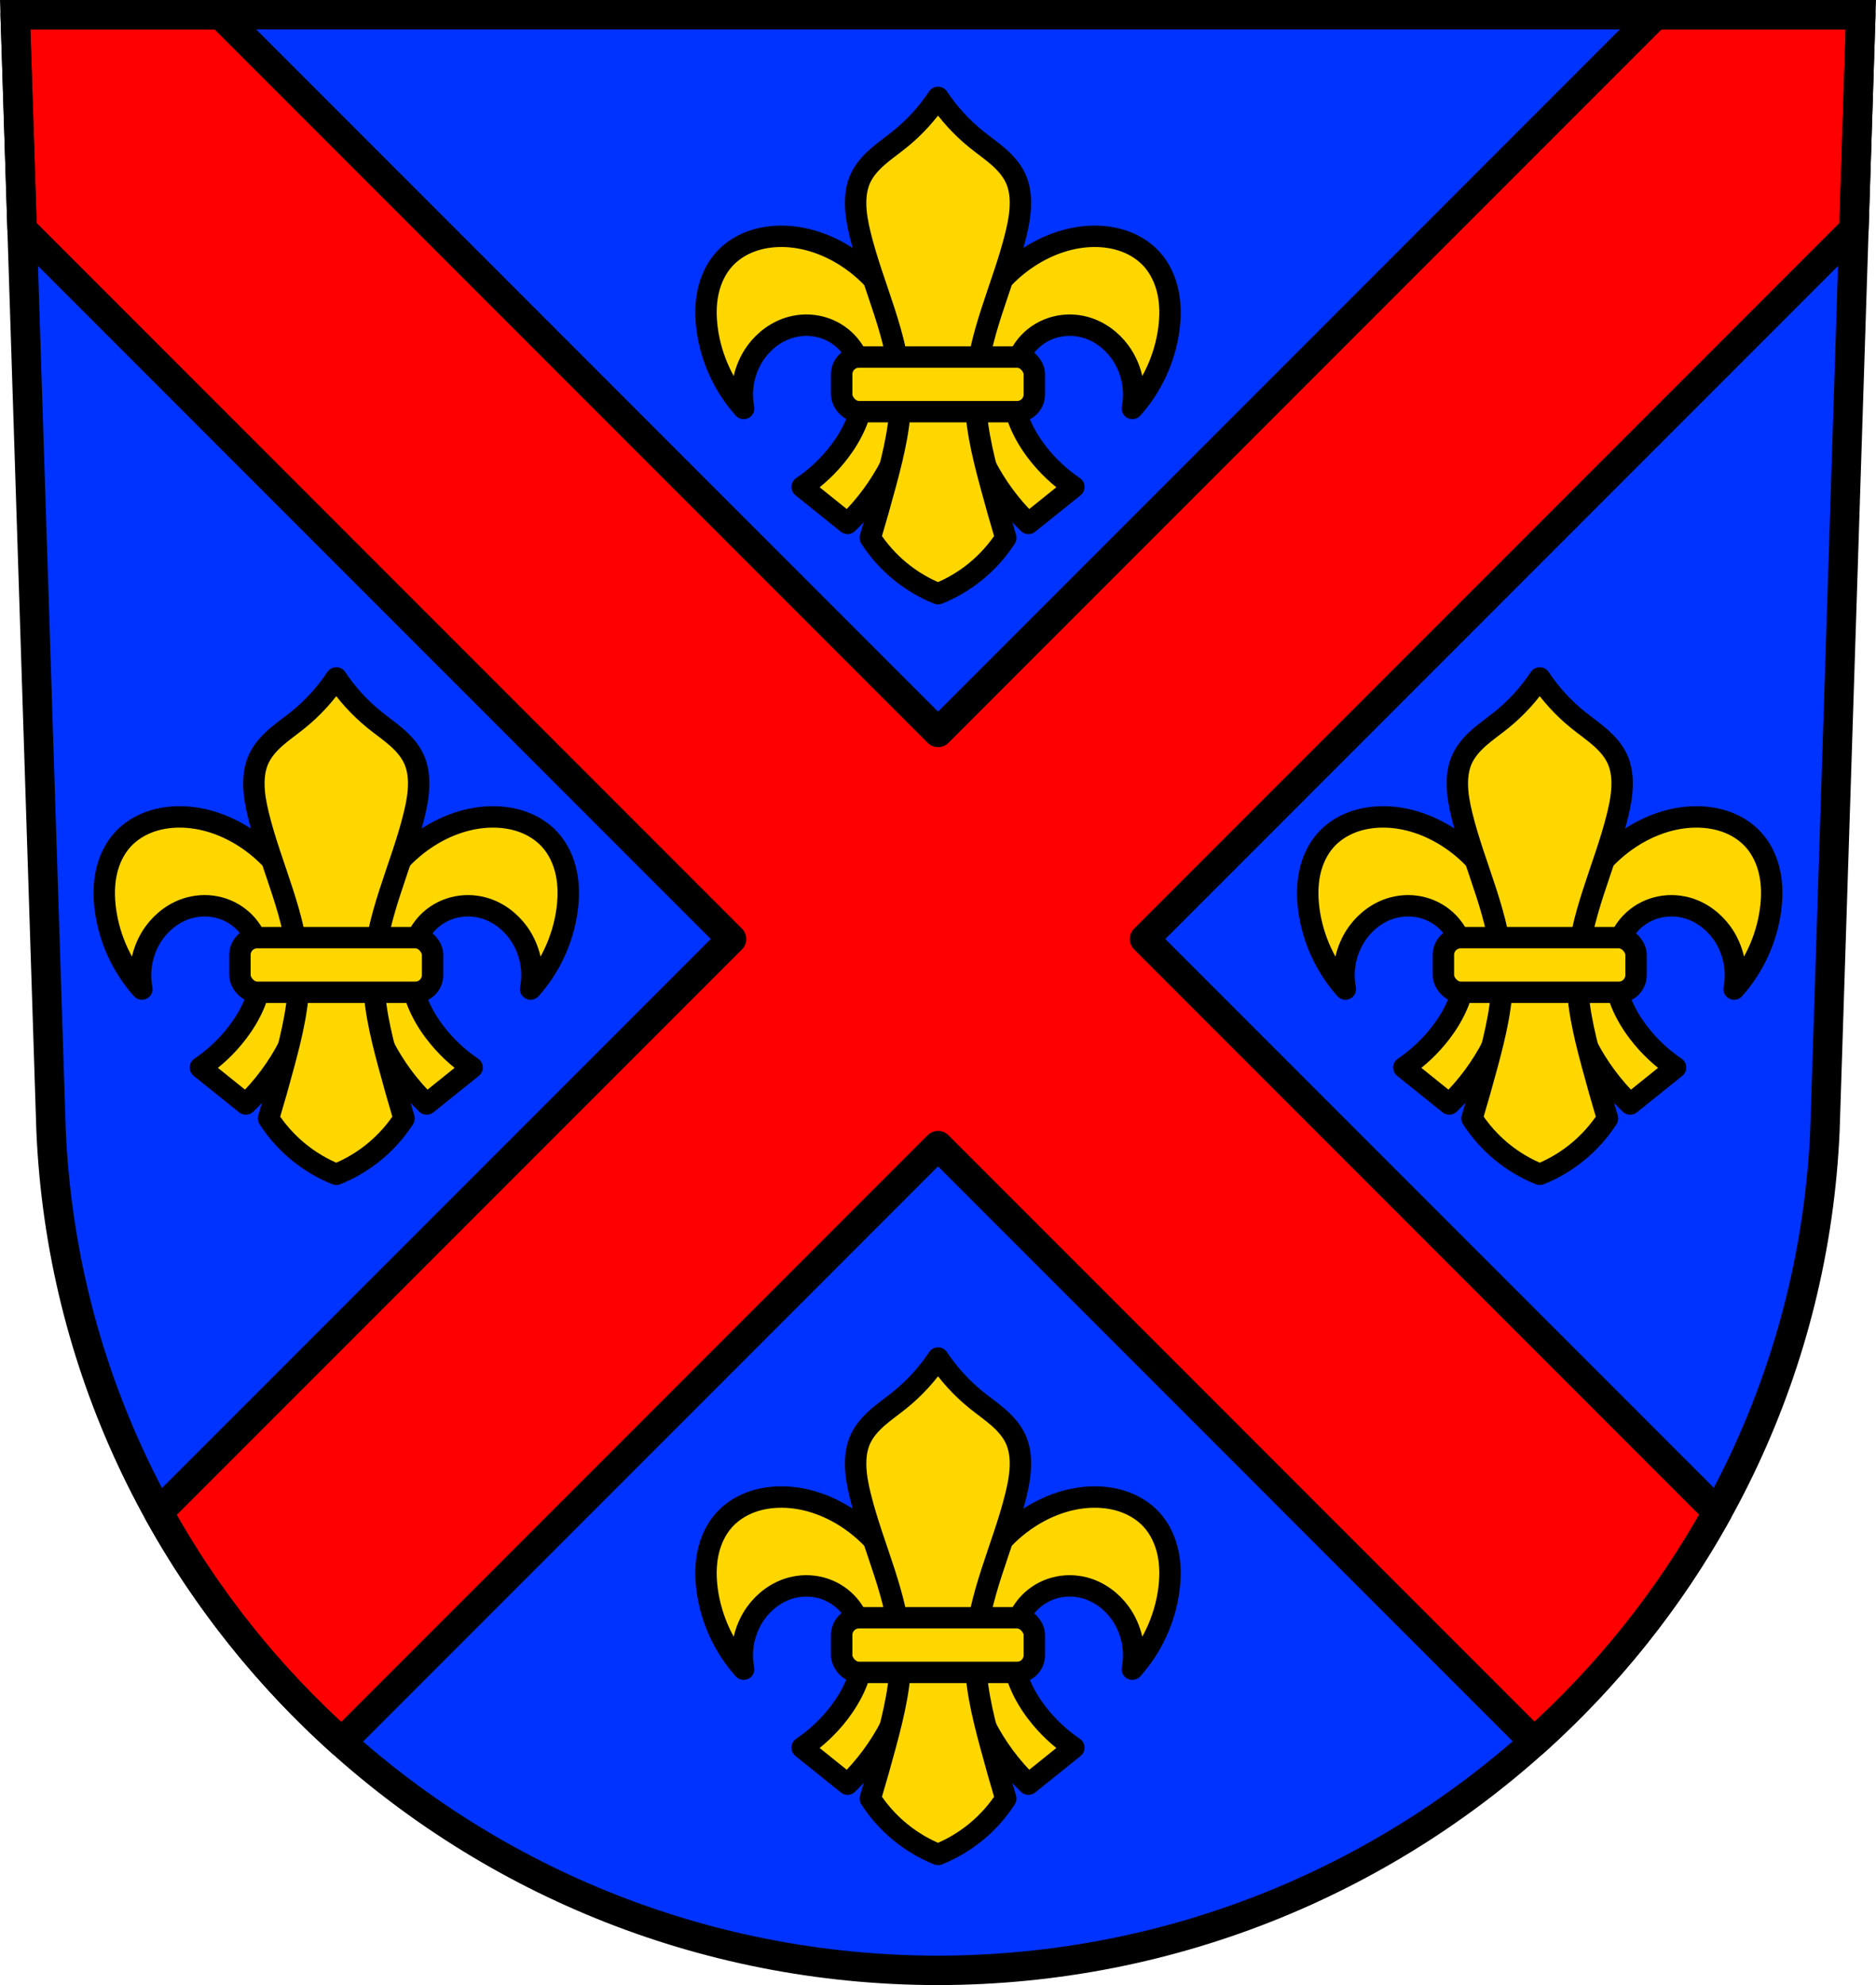
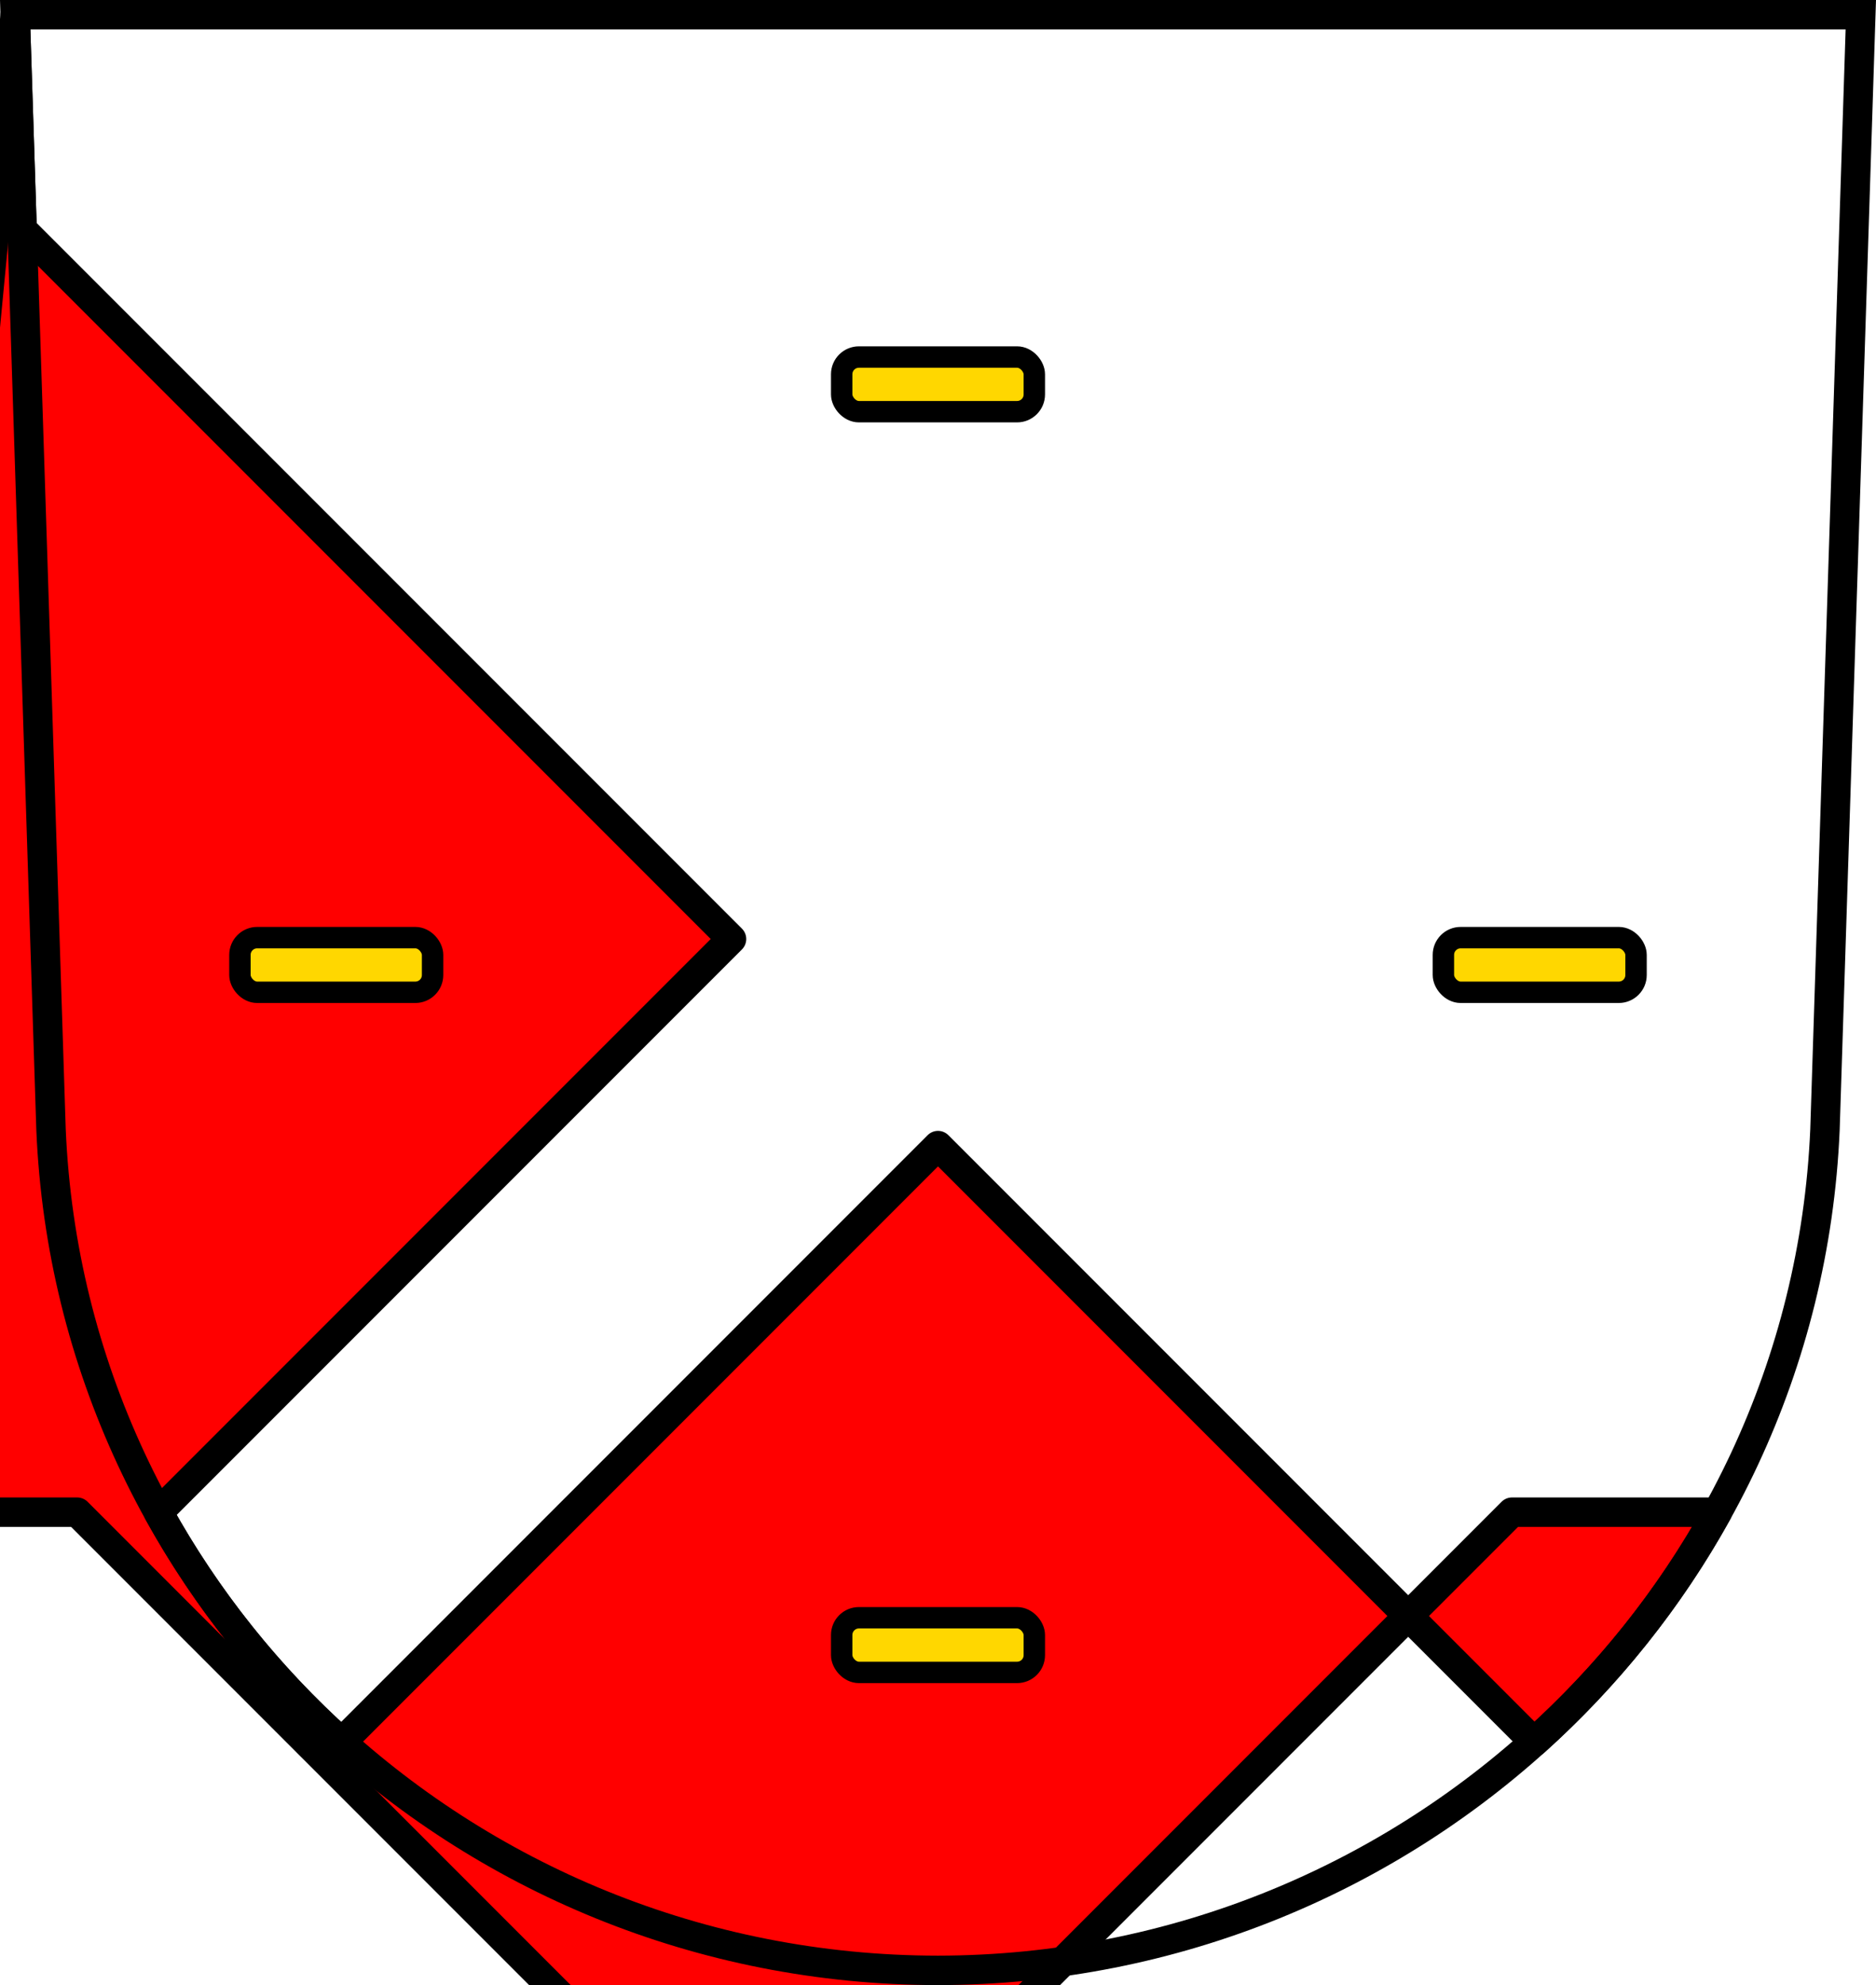
<svg xmlns="http://www.w3.org/2000/svg" xmlns:xlink="http://www.w3.org/1999/xlink" width="701.33" height="741.77" viewBox="0 0 701.334 741.769">
  <defs>
-     <path id="0" d="m-521.31 119.49c-3.987-.035-7.998.557-11.734 1.947-3.737 1.391-7.195 3.595-9.879 6.543-3.131 3.439-5.138 7.815-6.109 12.363-.972 4.548-.941 9.271-.322 13.881 1.466 10.925 6.284 21.376 13.637 29.588-1.45-7.266.271-15.11 4.631-21.1 3.212-4.412 7.854-7.835 13.12-9.264 3.647-.989 7.555-1.015 11.205-.037 3.65.978 7.03 2.96 9.635 5.697 2.368 2.488 4.081 5.571 5.092 8.854 1.01 3.282 1.329 6.76 1.084 10.186-.57 7.976-4.157 15.513-9.01 21.871-3.88 5.088-8.592 9.538-13.893 13.12l16.98 13.637c6.551-6.337 12.05-13.76 16.209-21.871 4.426-8.635 7.338-18.1 7.977-27.785.546-8.283-.591-16.708-3.604-24.443-4.046-10.39-11.488-19.399-20.84-25.471-7.194-4.67-15.607-7.643-24.18-7.719zm116.5 0c-8.577.076-16.992 3.048-24.19 7.719-9.352 6.072-16.794 15.08-20.84 25.471-3.01 7.736-4.148 16.16-3.602 24.443.639 9.682 3.55 19.15 7.977 27.785 4.158 8.111 9.658 15.534 16.209 21.871l16.98-13.637c-5.301-3.583-10.01-8.03-13.895-13.12-4.849-6.358-8.434-13.896-9-21.871-.245-3.426.072-6.903 1.082-10.186 1.01-3.282 2.724-6.366 5.092-8.854 2.605-2.737 5.987-4.72 9.637-5.697 3.65-.978 7.558-.952 11.205.037 5.267 1.429 9.909 4.851 13.12 9.264 4.36 5.99 6.081 13.832 4.631 21.1 7.353-8.212 12.17-18.663 13.637-29.588.619-4.61.649-9.333-.322-13.881-.972-4.548-2.981-8.924-6.111-12.363-2.684-2.948-6.14-5.152-9.877-6.543-3.737-1.391-7.748-1.982-11.734-1.947z" stroke-width="8" fill="#ffd700" stroke-linejoin="round" stroke="#000" fill-rule="evenodd" />
    <rect id="1" width="72.02" x="-499.07" y="164.6" rx="6.449" height="20.423" stroke-width="8" fill="#ffd700" stroke-linejoin="round" stroke="#000" stroke-linecap="round" />
-     <path id="2" d="m-479.79 46.37c-3.952 5.939-8.817 11.268-14.373 15.742-2.731 2.2-5.628 4.194-8.262 6.51-2.633 2.316-5.03 5-6.453 8.205-1.237 2.779-1.703 5.856-1.713 8.898-.013 4.04.753 8.05 1.713 11.977 4.77 19.522 14.462 38.09 15.06 58.18.347 11.703-2.442 23.255-5.475 34.564-1.843 6.871-3.783 13.717-5.818 20.533 2.996 4.631 6.703 8.802 10.951 12.32 4.311 3.571 9.179 6.467 14.373 8.555 5.194-2.088 10.06-4.984 14.373-8.555 4.248-3.518 7.955-7.689 10.951-12.32-2.036-6.817-3.976-13.662-5.818-20.533-3.03-11.309-5.821-22.861-5.475-34.564.595-20.09 10.288-38.655 15.06-58.18.96-3.928 1.724-7.933 1.711-11.977-.001-3.042-.474-6.119-1.711-8.898-1.426-3.204-3.822-5.889-6.455-8.205-2.633-2.316-5.53-4.31-8.262-6.51-5.556-4.474-10.421-9.804-14.373-15.742z" stroke-width="8" fill="#ffd700" stroke-linejoin="round" stroke="#000" fill-rule="evenodd" />
  </defs>
  <g transform="translate(-16.732-21.19)">
-     <path d="m22.412 26.692l13.398 416.62c7.415 175.25 153.92 314.05 331.59 314.14 177.51-.215 324.07-139.06 331.59-314.14l13.398-416.62h-344.98z" fill="#03f" fill-rule="evenodd" />
    <g stroke="#000" stroke-width="11">
-       <path d="m5.68 5.5l2.578 80.16 265.22 265.22-214.25 214.25c17.886 32.33 41.12 61.34 68.49 85.89l222.95-222.95 222.85 222.85c27.374-24.554 50.613-53.55 68.51-85.87l-214.17-214.17 265.22-265.22 2.578-80.17h-76.79l-268.19 268.19-268.19-268.19h-76.79z" transform="translate(16.732 21.19)" fill="#f00" stroke-linejoin="round" stroke-linecap="round" />
+       <path d="m5.68 5.5l2.578 80.16 265.22 265.22-214.25 214.25c17.886 32.33 41.12 61.34 68.49 85.89l222.95-222.95 222.85 222.85c27.374-24.554 50.613-53.55 68.51-85.87h-76.79l-268.19 268.19-268.19-268.19h-76.79z" transform="translate(16.732 21.19)" fill="#f00" stroke-linejoin="round" stroke-linecap="round" />
      <path d="m22.412 26.692l13.398 416.62c7.415 175.25 153.92 314.05 331.59 314.14 177.51-.215 324.07-139.06 331.59-314.14l13.398-416.62h-344.98z" fill="none" fill-rule="evenodd" />
    </g>
    <g transform="translate(830.46-10)">
      <use xlink:href="#0" />
      <use transform="translate(16.732 21.19)" xlink:href="#2" />
      <use xlink:href="#1" />
    </g>
    <g transform="translate(830.46 461.09)">
      <use xlink:href="#0" />
      <use transform="translate(16.732 21.19)" xlink:href="#2" />
      <use xlink:href="#1" />
    </g>
    <g transform="translate(828.63)">
      <g transform="translate(226.78 206.95)">
        <use xlink:href="#0" />
        <use transform="translate(16.732 21.19)" id="3" xlink:href="#2" />
        <use xlink:href="#1" />
      </g>
      <g transform="translate(-223.13 206.95)">
        <use xlink:href="#0" />
        <use xlink:href="#3" />
        <use xlink:href="#1" />
      </g>
    </g>
  </g>
</svg>